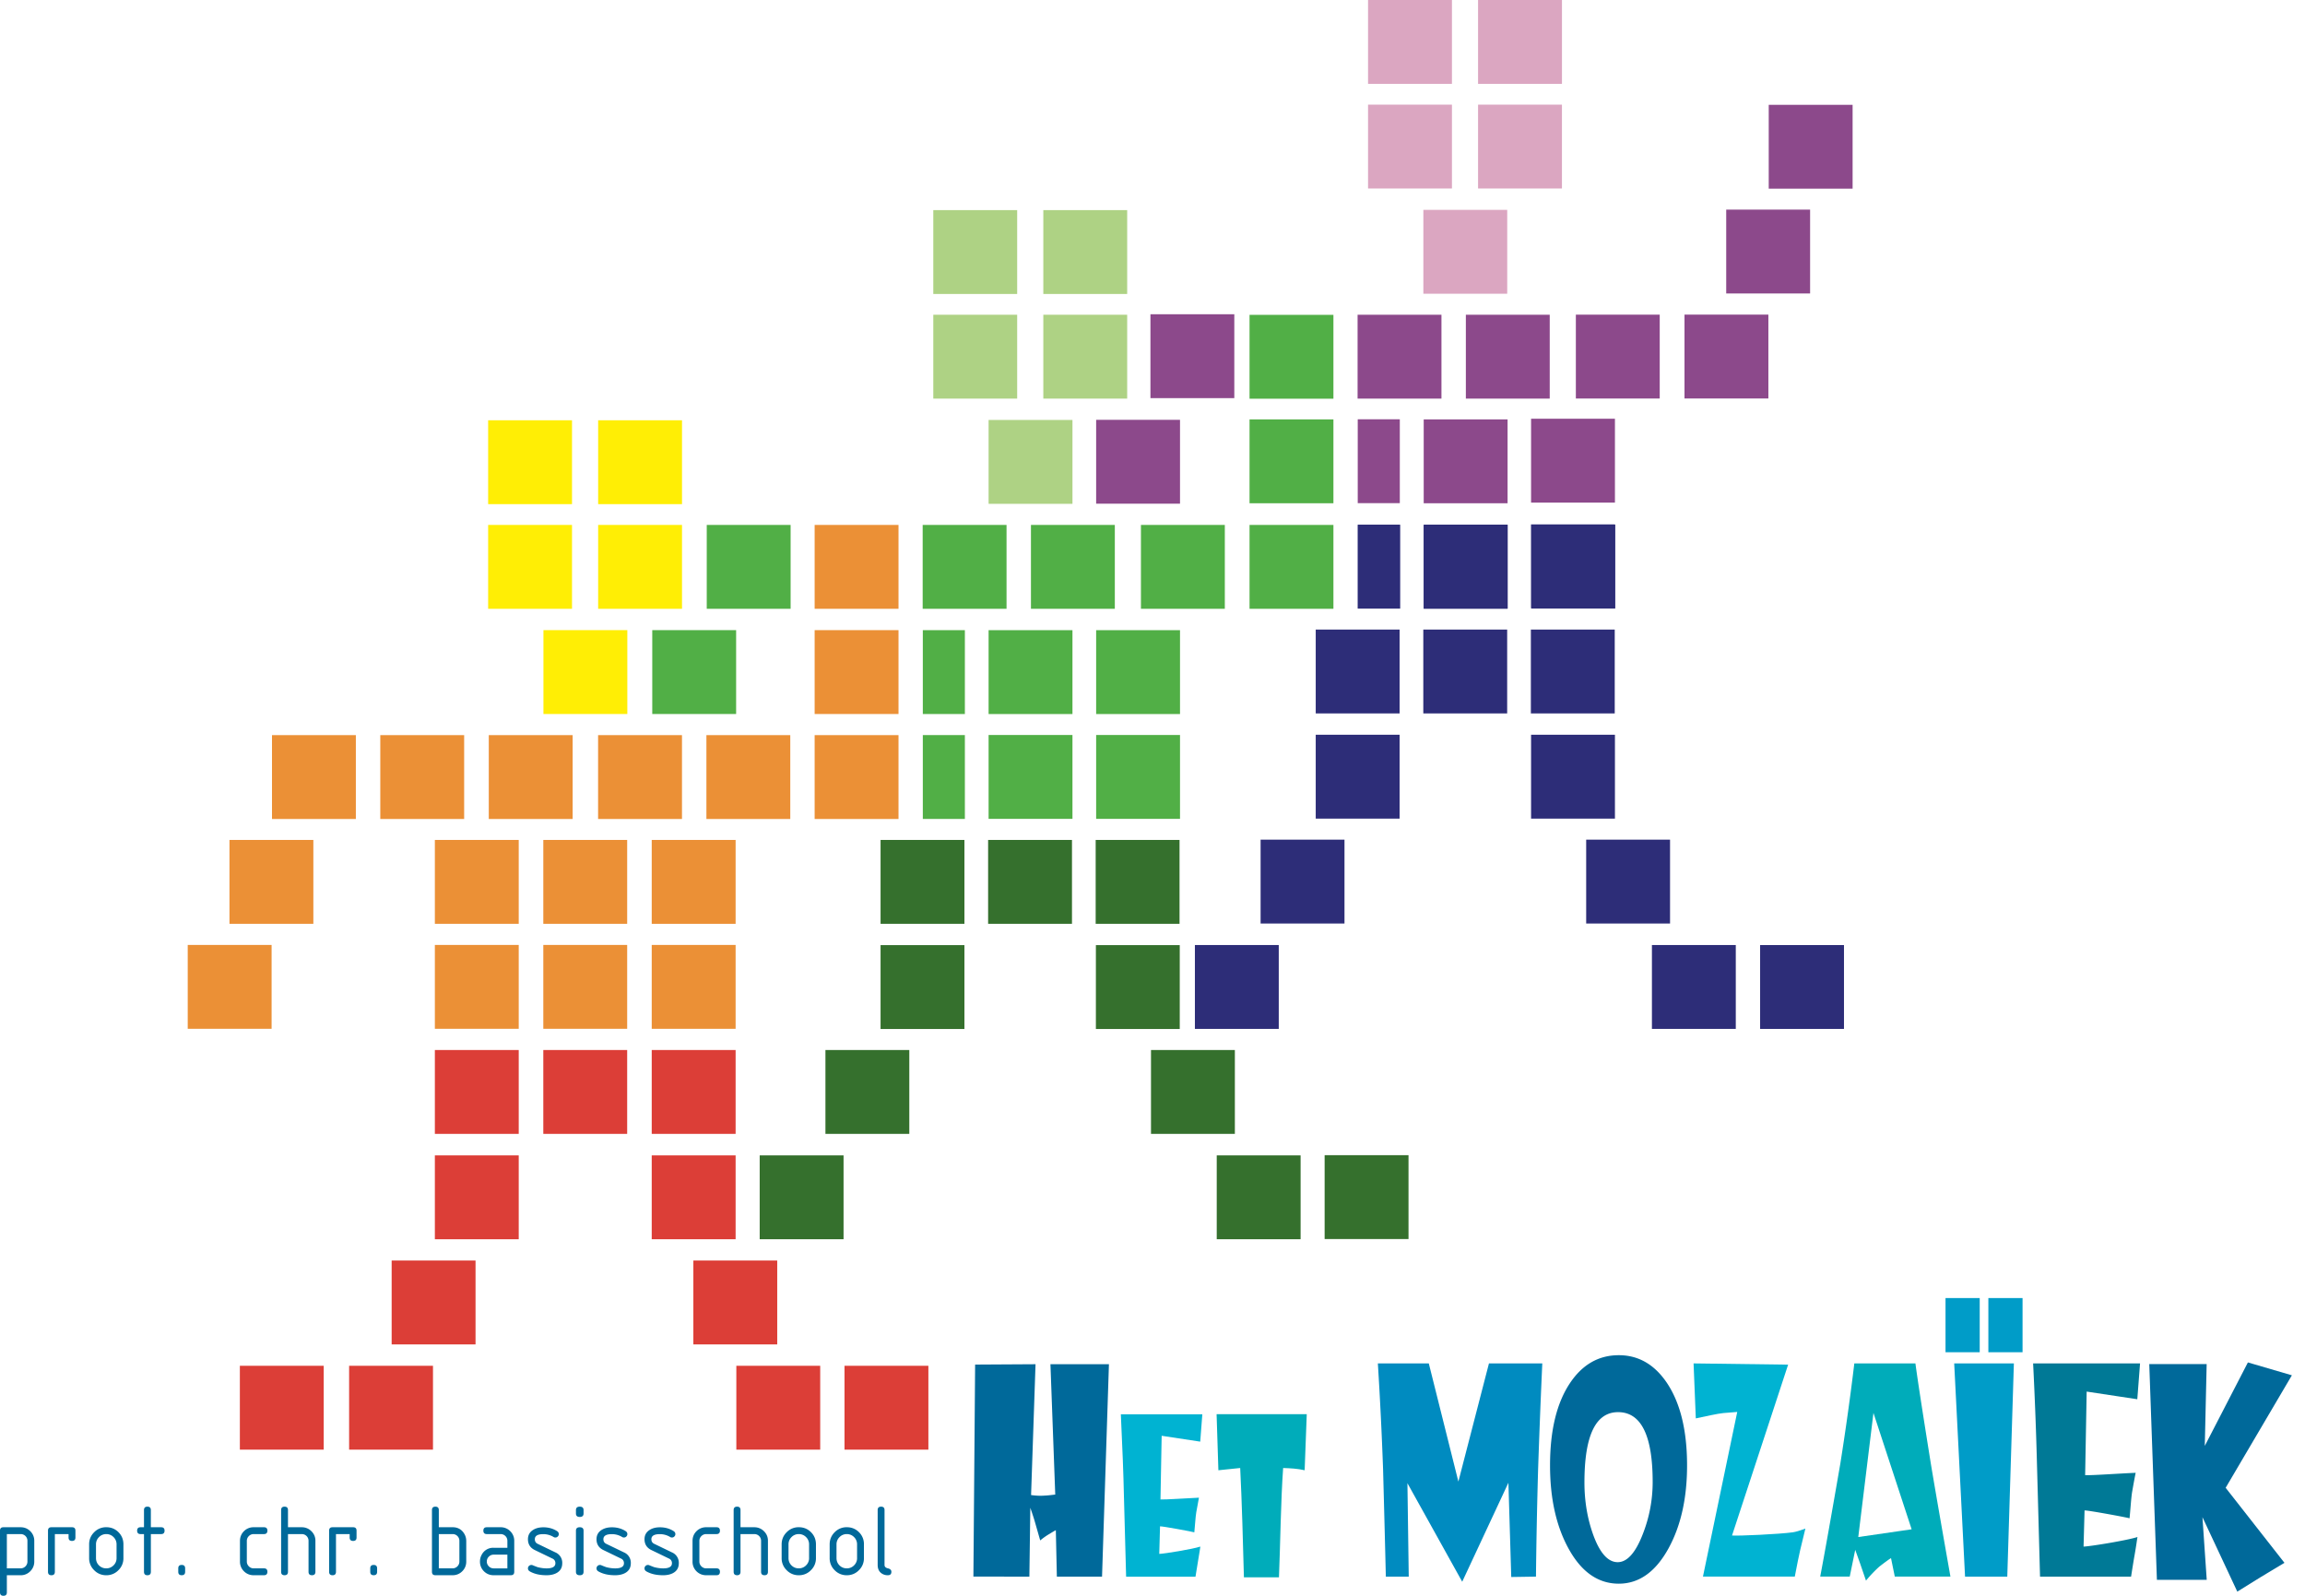
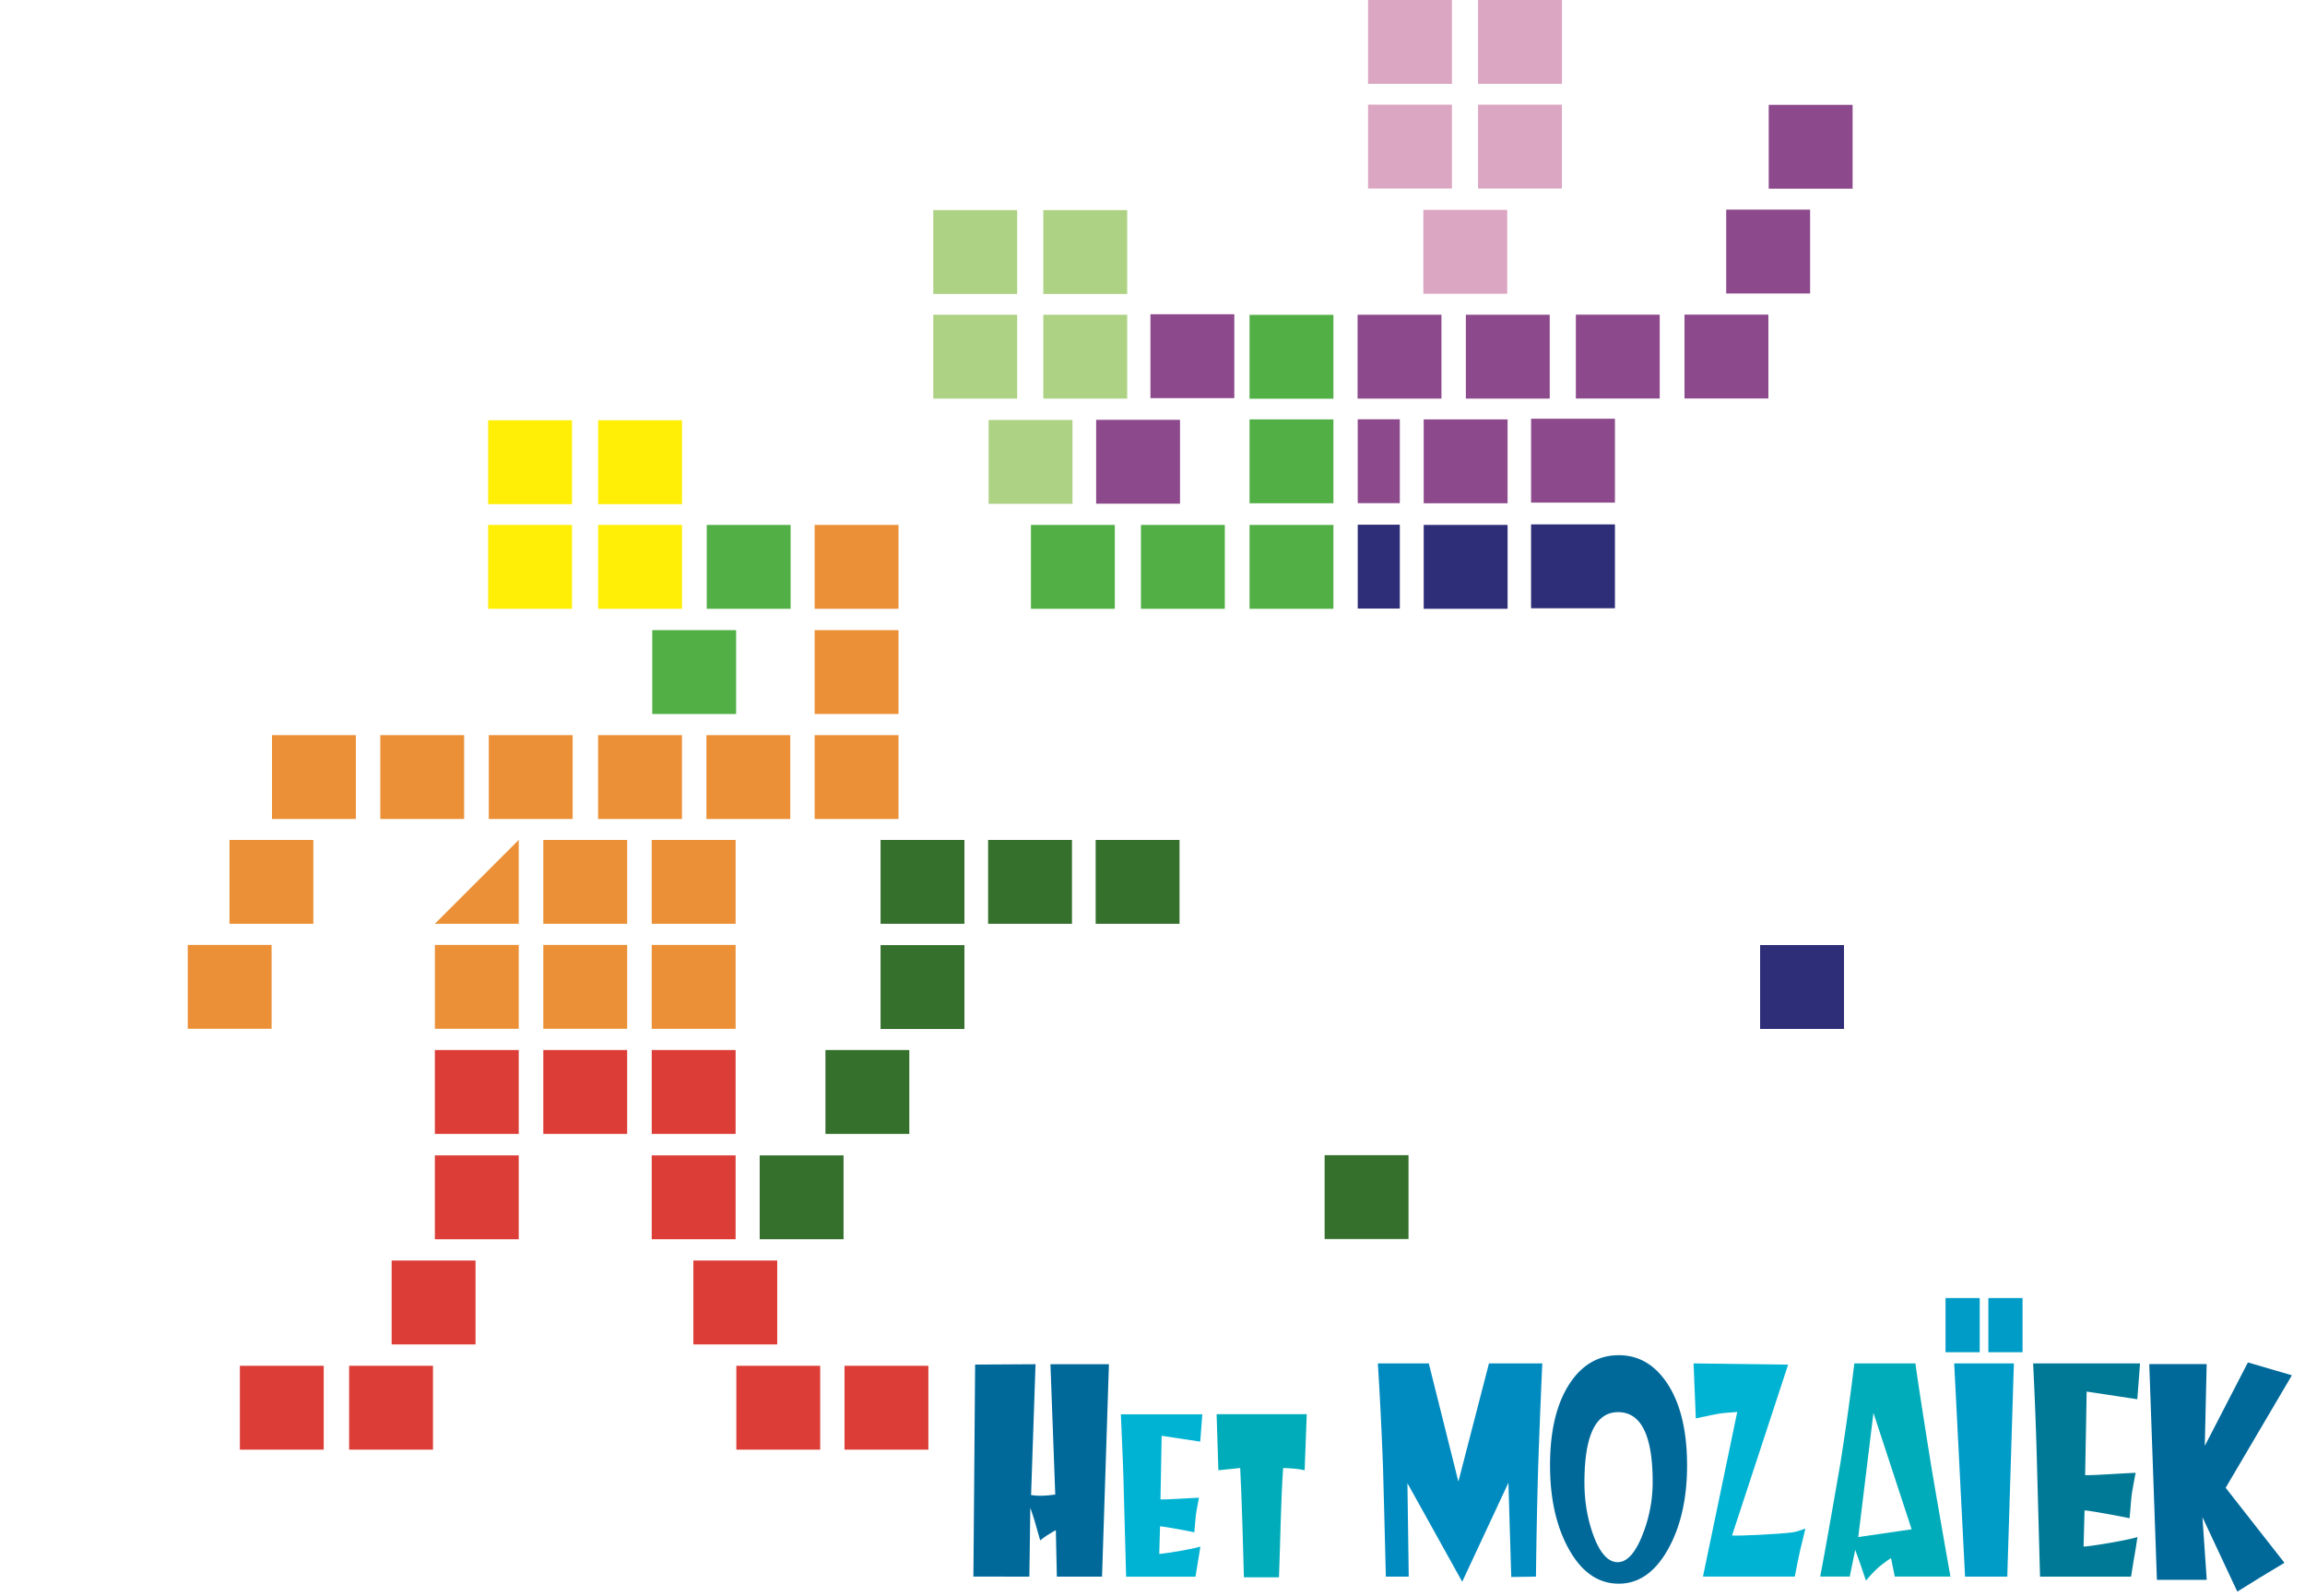
<svg xmlns="http://www.w3.org/2000/svg" width="130" height="90">
  <g fill="none" fill-rule="evenodd">
    <path fill="#007996" d="m120.697 76.894-.155 2.021-2.856-.432-.086 4.714c.42.016 1.898-.093 2.85-.133-.041.192-.108.552-.2 1.079-.055.318-.101 1.07-.146 1.487-.143-.049-2.305-.449-2.537-.445l-.056 2.04c.352-.006 2.467-.351 3.041-.54-.03.163-.056.41-.165 1.029-.056.317-.12.718-.196 1.205h-5.135l-.167-6.138a232.21 232.21 0 0 0-.223-5.887h6.03Z" />
    <path fill="#009CC8" d="m113.581 76.894-.372 12.025h-2.382l-.612-12.025z" />
    <path fill="#00ACBA" d="M108.028 76.893c.108.822.4 2.726.881 5.724.262 1.567.628 3.666 1.094 6.301h-3.138l-.213-1.041c-.089.047-.307.206-.66.478a7.275 7.275 0 0 0-.752.79l-.325-.948-.282-.789-.31 1.51h-1.665c.246-1.288.623-3.414 1.136-6.38.314-1.983.575-3.865.788-5.645h3.446Zm-2.367 2.793-.856 7.001 3.01-.437-2.154-6.564Z" />
    <path fill="#00B3D2" d="M100.849 76.964 97.685 86.6c.345.033 2.68-.076 3.425-.18.172-.024.408-.096.712-.21-.059.234-.155.643-.295 1.22-.074.328-.177.825-.302 1.488h-5.18l1.934-9.287c-.14.01-.402.032-.787.064-.282.023-1.057.196-1.55.3l-.126-3.101 5.333.07Z" />
    <path fill="#00699A" d="M91.299 76.431c1.116 0 2.027.53 2.732 1.59.744 1.128 1.118 2.67 1.118 4.626 0 1.844-.348 3.402-1.043 4.673-.73 1.331-1.666 1.997-2.807 1.997-1.176 0-2.125-.671-2.852-2.012-.685-1.262-1.026-2.814-1.026-4.658 0-1.967.372-3.512 1.119-4.634.702-1.055 1.623-1.582 2.759-1.582Zm-.04 3.212c-1.268 0-1.898 1.323-1.898 3.965 0 1.058.167 2.043.496 2.956.375 1.029.835 1.54 1.38 1.54.531 0 1.002-.521 1.41-1.57a8 8 0 0 0 .562-2.956c0-2.622-.652-3.935-1.95-3.935Z" />
    <path fill="#008BC0" d="M86.984 76.894a521.817 521.817 0 0 0-.237 5.996 354.046 354.046 0 0 0-.12 6.029l-1.394.022-.16-5.317-2.605 5.583-3.09-5.557.074 5.269H78.16c-.028-1.195-.079-3.215-.156-6.06a222.84 222.84 0 0 0-.294-5.965h2.873l1.668 6.665 1.725-6.665h3.008Z" />
    <path fill="#00699A" d="m129.26 77.565-3.735 6.344 3.316 4.232c-.895.532-1.78 1.068-2.659 1.625l-1.966-4.2.242 3.534h-2.81l-.431-12.168h3.237l-.106 4.614 2.432-4.707 2.48.726Z" />
    <path fill="#009CC8" d="M109.726 76.264h1.928v-3.056h-1.928zM112.142 76.264h1.928v-3.056h-1.928z" />
    <path fill="#00ACBA" d="m73.7 79.759-.119 3.161c-.403-.094-.801-.112-1.213-.127-.133 1.847-.159 4.314-.235 6.164h-1.977c-.05-1.854-.115-4.311-.21-6.164l-1.23.127-.101-3.161H73.7Z" />
    <path fill="#00699A" d="m62.543 76.94-.389 11.981h-2.548l-.058-2.62c-.065.03-.195.108-.39.227a3.737 3.737 0 0 0-.491.35l-.275-.96c-.057-.208-.151-.5-.283-.881l-.053 3.884-3.157-.006.097-11.955 3.407-.02-.251 7.378c.259.037.508.05.745.032.153-.005.358-.026.618-.06l-.271-7.35h3.3Z" />
    <path fill="#00B3D2" d="m67.81 79.766-.118 1.54-2.175-.33-.067 3.592c.321.012 1.447-.071 2.17-.101-.03.146-.08.42-.151.822-.043.242-.077.814-.11 1.132-.11-.037-1.757-.341-1.934-.339l-.044 1.555c.27-.005 1.881-.268 2.318-.412-.022.124-.043.312-.125.782-.043.242-.092.548-.15.918h-3.912l-.127-4.674c-.022-1.07-.08-2.566-.17-4.485h4.594Z" />
-     <path fill="#00699A" d="M0 86.326c0-.129.064-.192.193-.192h.967c.217 0 .4.074.55.224a.748.748 0 0 1 .223.548v1.161a.749.749 0 0 1-.224.547.739.739 0 0 1-.548.227H.387v.966c0 .13-.064.193-.193.193S0 89.936 0 89.807v-3.48Zm.387.194v1.933h.773c.108 0 .2-.038.274-.112a.373.373 0 0 0 .113-.275v-1.159a.376.376 0 0 0-.387-.387H.387Zm2.32-.194c0-.129.064-.192.192-.192h1.162c.129 0 .193.063.193.192v.387c0 .13-.064.193-.193.193-.13 0-.194-.064-.194-.193v-.193h-.773v2.127c0 .13-.064.194-.193.194s-.194-.065-.194-.194v-2.32Zm2.32 1.547V87.1c0-.267.094-.496.283-.684a.929.929 0 0 1 .685-.283c.271 0 .5.093.686.28.187.187.28.416.28.687v.773a.927.927 0 0 1-.283.684.926.926 0 0 1-.683.284.929.929 0 0 1-.685-.284.93.93 0 0 1-.283-.684m1.547 0V87.1a.562.562 0 0 0-.17-.41.56.56 0 0 0-.41-.17.56.56 0 0 0-.41.17.562.562 0 0 0-.17.41v.773c0 .163.056.3.168.413.113.111.25.167.413.167.16 0 .296-.057.41-.17a.56.56 0 0 0 .169-.41m1.547-1.353h-.193c-.129 0-.194-.065-.194-.194s.065-.192.194-.192h.193v-.968c0-.129.065-.193.194-.193.13 0 .193.064.193.193v.968h.58c.129 0 .193.063.193.192 0 .13-.064.194-.192.194h-.58v2.127c0 .13-.065.194-.194.194s-.194-.065-.194-.194V86.52Zm1.933 1.933c0-.129.065-.193.194-.193.13 0 .194.064.194.193v.194c0 .13-.065.193-.194.193s-.194-.063-.194-.193v-.194Zm3.867-1.546v1.16c0 .105.038.196.114.273a.374.374 0 0 0 .274.113h.58c.127 0 .192.064.192.193 0 .13-.065.194-.192.194h-.581a.752.752 0 0 1-.55-.223.753.753 0 0 1-.224-.55v-1.16c0-.217.075-.4.224-.55a.752.752 0 0 1 .55-.223h.58c.128 0 .193.063.193.192 0 .13-.065.194-.192.194h-.58a.375.375 0 0 0-.275.113.375.375 0 0 0-.113.274m1.934-1.74c0-.13.065-.194.194-.194s.193.064.193.193v.968h.774c.212 0 .394.074.546.222.15.149.227.327.227.537v1.754c0 .13-.064.193-.194.193-.129 0-.194-.064-.194-.193v-1.74a.377.377 0 0 0-.387-.387h-.772v2.127c0 .13-.064.193-.193.193-.13 0-.194-.064-.194-.193v-3.48Zm2.707 1.16c0-.13.064-.193.193-.193h1.16c.13 0 .194.063.194.192v.387c0 .13-.064.193-.194.193-.129 0-.194-.064-.194-.193v-.193h-.772v2.127c0 .13-.064.194-.193.194-.13 0-.194-.065-.194-.194v-2.32Zm2.32 2.126c0-.129.065-.193.194-.193s.193.064.193.193v.194c0 .13-.064.193-.193.193-.13 0-.194-.063-.194-.193v-.194Zm5.414-1.547v1.162a.746.746 0 0 1-.224.548.748.748 0 0 1-.55.224h-.967c-.129 0-.193-.064-.193-.193v-3.48c0-.129.065-.194.194-.194s.193.065.193.193v.967h.774c.3 0 .524.128.67.384.069.12.103.25.103.39m-.773-.387h-.774v1.933h.774a.373.373 0 0 0 .273-.113.373.373 0 0 0 .113-.274v-1.159a.375.375 0 0 0-.111-.276.374.374 0 0 0-.275-.111m2.32 2.32a.749.749 0 0 1-.55-.223.75.75 0 0 1-.223-.55c0-.14.033-.27.102-.39a.724.724 0 0 1 .671-.384h.773v-.387a.378.378 0 0 0-.387-.386h-.773c-.13 0-.194-.065-.194-.194 0-.13.065-.192.194-.192h.774a.75.75 0 0 1 .549.224.75.75 0 0 1 .224.548v1.741c0 .13-.064.193-.193.193h-.967Zm.773-1.16h-.774a.374.374 0 0 0-.273.113.373.373 0 0 0-.113.274.37.37 0 0 0 .114.272.371.371 0 0 0 .272.115h.774v-.773Zm2.707.484a.27.27 0 0 0-.165-.262l-.992-.48c-.26-.125-.39-.329-.39-.611 0-.224.092-.396.276-.517.158-.104.355-.157.592-.157.287 0 .544.07.77.213.068.043.102.1.102.17a.184.184 0 0 1-.057.136.183.183 0 0 1-.136.057.17.17 0 0 1-.091-.022 1.123 1.123 0 0 0-.588-.168c-.32 0-.48.095-.48.288 0 .12.052.206.157.257l1.002.484a.634.634 0 0 1 .387.612c0 .234-.093.41-.278.527-.159.1-.362.15-.613.15-.371 0-.683-.072-.934-.214-.073-.042-.109-.1-.109-.174 0-.051.018-.098.057-.135a.193.193 0 0 1 .21-.042c.062.027.154.063.275.108.177.047.347.07.513.07.328 0 .492-.096.492-.29m1.16-1.838c0-.129.072-.192.215-.192.143 0 .214.063.214.192v2.321c0 .13-.07.194-.214.194-.143 0-.215-.065-.215-.194v-2.32Zm0-.966v-.194c0-.129.072-.193.215-.193.143 0 .214.064.214.193v.194c0 .13-.07.193-.214.193-.143 0-.215-.063-.215-.193Zm2.707 2.804a.27.27 0 0 0-.165-.262l-.992-.48c-.26-.125-.39-.329-.39-.611 0-.224.092-.396.275-.517.16-.104.356-.157.593-.157.287 0 .544.07.77.213.068.043.102.1.102.17a.184.184 0 0 1-.058.136.183.183 0 0 1-.135.057.173.173 0 0 1-.091-.022 1.123 1.123 0 0 0-.588-.168c-.32 0-.48.095-.48.288 0 .12.052.206.157.257l1.002.484a.634.634 0 0 1 .387.612c0 .234-.093.41-.278.527-.159.1-.363.15-.613.15-.371 0-.683-.072-.934-.214-.073-.042-.109-.1-.109-.174 0-.051.02-.098.057-.135a.185.185 0 0 1 .136-.057.19.19 0 0 1 .074.014c.062.028.154.064.276.109.176.047.346.07.512.07.328 0 .492-.096.492-.29m2.707 0a.27.27 0 0 0-.165-.262l-.992-.48c-.26-.125-.39-.329-.39-.611 0-.224.092-.396.276-.517.158-.104.355-.157.592-.157.287 0 .544.07.77.213.068.043.102.1.102.17a.184.184 0 0 1-.057.136.183.183 0 0 1-.136.057.173.173 0 0 1-.09-.022 1.123 1.123 0 0 0-.59-.168c-.32 0-.48.095-.48.288 0 .12.053.206.158.257l1.002.484a.634.634 0 0 1 .387.612c0 .234-.093.41-.278.527-.158.1-.362.15-.613.15-.371 0-.683-.072-.934-.214-.073-.042-.109-.1-.109-.174 0-.051.02-.098.057-.135a.185.185 0 0 1 .136-.057.19.19 0 0 1 .074.014c.062.028.154.064.275.109.177.047.347.07.513.07.328 0 .492-.096.492-.29m1.547-1.257v1.16c0 .105.038.196.114.273a.374.374 0 0 0 .273.113h.58c.128 0 .193.064.193.193 0 .13-.065.194-.192.194h-.582a.752.752 0 0 1-.55-.223.752.752 0 0 1-.222-.55v-1.16c0-.217.074-.4.223-.55a.752.752 0 0 1 .55-.223h.58c.128 0 .193.063.193.192 0 .13-.065.194-.192.194h-.58a.375.375 0 0 0-.275.113.375.375 0 0 0-.113.274m1.933-1.74c0-.13.065-.194.195-.194.129 0 .192.064.192.193v.968h.774c.212 0 .395.074.547.222.15.149.226.327.226.537v1.754c0 .13-.064.193-.193.193s-.194-.064-.194-.193v-1.74a.377.377 0 0 0-.387-.387h-.773v2.127c0 .13-.063.193-.192.193-.13 0-.195-.064-.195-.193v-3.48Zm2.707 2.706V87.1c0-.267.094-.496.283-.684a.929.929 0 0 1 .685-.283c.272 0 .5.093.687.28.187.187.28.416.28.687v.773a.927.927 0 0 1-.284.684.926.926 0 0 1-.683.284.929.929 0 0 1-.685-.284.93.93 0 0 1-.283-.684m1.547 0V87.1a.562.562 0 0 0-.17-.41.562.562 0 0 0-.41-.17.56.56 0 0 0-.41.17.562.562 0 0 0-.17.41v.773c0 .163.057.3.168.413.113.111.25.167.413.167a.563.563 0 0 0 .41-.17.56.56 0 0 0 .17-.41m1.16 0V87.1c0-.267.093-.496.282-.684a.929.929 0 0 1 .685-.283c.27 0 .5.093.687.28a.933.933 0 0 1 .279.687v.773a.926.926 0 0 1-.283.684.926.926 0 0 1-.683.284.929.929 0 0 1-.685-.284.93.93 0 0 1-.282-.684m1.546 0V87.1a.562.562 0 0 0-.17-.41.562.562 0 0 0-.409-.17.56.56 0 0 0-.41.17.563.563 0 0 0-.171.41v.773c0 .163.057.3.169.413.112.111.25.167.412.167a.563.563 0 0 0 .41-.17.56.56 0 0 0 .17-.41m1.16-2.707c0-.129.065-.193.195-.193.129 0 .193.064.193.193v3.095c0 .1.064.163.193.192.128.03.193.094.193.194 0 .13-.065.193-.193.193a.582.582 0 0 1-.42-.153c-.107-.102-.16-.245-.16-.426v-3.095Z" />
    <g>
      <path fill="#DC3E37" d="M13.528 81.758h4.73v-4.73h-4.73zM19.69 81.758h4.73v-4.73h-4.73zM41.529 81.758h4.73v-4.73h-4.73zM47.629 81.758h4.731v-4.73h-4.731zM22.089 75.823h4.731v-4.731h-4.731zM39.105 75.823h4.73v-4.731h-4.73zM24.526 69.892h4.73v-4.73h-4.73zM36.757 69.891h4.731v-4.729h-4.731zM24.526 63.949h4.73v-4.73h-4.73zM36.757 63.949h4.731v-4.73h-4.731zM30.642 63.949h4.73v-4.73h-4.73z" />
-       <path fill="#EB9036" d="M24.526 58.023h4.73v-4.73h-4.73zM36.757 58.024h4.731v-4.731h-4.731zM30.642 58.023h4.73v-4.73h-4.73zM24.526 52.101h4.73v-4.73h-4.73zM36.757 52.102h4.731v-4.731h-4.731zM30.642 52.101h4.73v-4.73h-4.73zM12.942 52.101h4.731v-4.73h-4.731zM10.588 58.023h4.73v-4.73h-4.73zM21.448 46.19h4.73v-4.73h-4.73zM15.34 46.19h4.73v-4.73h-4.73zM45.945 46.19h4.73v-4.73h-4.73zM39.841 46.19h4.73v-4.73h-4.73zM27.567 46.19h4.73v-4.73h-4.73zM33.732 46.19h4.731v-4.73h-4.731zM45.945 40.269h4.73v-4.73h-4.73zM45.945 34.335h4.73v-4.73h-4.73z" />
+       <path fill="#EB9036" d="M24.526 58.023h4.73v-4.73h-4.73zM36.757 58.024h4.731v-4.731h-4.731zM30.642 58.023h4.73v-4.73h-4.73zM24.526 52.101h4.73v-4.73zM36.757 52.102h4.731v-4.731h-4.731zM30.642 52.101h4.73v-4.73h-4.73zM12.942 52.101h4.731v-4.73h-4.731zM10.588 58.023h4.73v-4.73h-4.73zM21.448 46.19h4.73v-4.73h-4.73zM15.34 46.19h4.73v-4.73h-4.73zM45.945 46.19h4.73v-4.73h-4.73zM39.841 46.19h4.73v-4.73h-4.73zM27.567 46.19h4.73v-4.73h-4.73zM33.732 46.19h4.731v-4.73h-4.731zM45.945 40.269h4.73v-4.73h-4.73zM45.945 34.335h4.73v-4.73h-4.73z" />
      <path fill="#51AF46" d="M36.787 40.269h4.73v-4.73h-4.73z" />
-       <path fill="#FFEE05" d="M30.65 40.269h4.731v-4.73H30.65z" />
      <path fill="#51AF46" d="M39.86 34.335h4.73v-4.73h-4.73z" />
      <path fill="#FFEE05" d="M33.735 34.335h4.73v-4.73h-4.73zM27.531 34.335h4.73v-4.73h-4.73zM33.735 28.433h4.73v-4.73h-4.73zM27.531 28.433h4.73v-4.73h-4.73z" />
      <path fill="#35702D" d="M49.663 52.101h4.73v-4.73h-4.73zM49.663 58.034h4.73v-4.731h-4.73zM42.846 69.891h4.73v-4.729h-4.73zM46.554 63.949h4.73v-4.73h-4.73zM55.729 52.101h4.73v-4.73h-4.73zM61.795 52.101h4.73v-4.73h-4.73z" />
-       <path fill="#51AF46" d="M52.046 46.187h2.372v-4.73h-2.372zM52.046 40.27h2.372v-4.73h-2.372zM55.756 46.182h4.73v-4.73h-4.73zM61.822 46.182h4.73v-4.73h-4.73zM55.756 40.271h4.73v-4.73h-4.73zM61.822 40.271h4.73v-4.73h-4.73zM52.038 34.335h4.73v-4.73h-4.73z" />
-       <path fill="#35702D" d="M61.807 58.034h4.73v-4.731h-4.73zM68.623 69.891h4.73v-4.729h-4.73zM64.915 63.949h4.73v-4.73h-4.73z" />
      <path fill="#51AF46" d="M70.473 34.335h4.731v-4.73h-4.731zM64.348 34.335h4.731v-4.73h-4.731zM58.145 34.335h4.73v-4.73h-4.73z" />
      <path fill="#AED284" d="M55.756 28.415h4.73v-4.73h-4.73z" />
      <path fill="#8C498B" d="M61.822 28.407h4.73v-4.73h-4.73z" />
      <path fill="#AED284" d="M58.842 22.481h4.73v-4.73h-4.73zM52.637 22.481h4.731v-4.73h-4.731zM58.842 16.58h4.73v-4.73h-4.73zM52.637 16.58h4.731v-4.73h-4.731z" />
      <path fill="#8C498B" d="M64.884 22.454h4.73v-4.731h-4.73z" />
      <path fill="#51AF46" d="M70.473 28.383h4.731v-4.73h-4.731zM70.473 22.487h4.731v-4.73h-4.731z" />
      <path fill="#2D2D78" d="M76.575 34.322h2.373v-4.73h-2.373z" />
      <path fill="#8C498B" d="M76.575 28.377h2.373v-4.73h-2.373zM76.567 22.481h4.73v-4.73h-4.73zM82.673 22.481h4.73v-4.73h-4.73z" />
      <path fill="#2D2D78" d="M80.296 34.335h4.73v-4.73h-4.73z" />
      <path fill="#8C498B" d="M80.296 28.383h4.73v-4.73h-4.73z" />
      <path fill="#2D2D78" d="M86.351 34.305h4.73v-4.73h-4.73z" />
      <path fill="#8C498B" d="M86.351 28.347h4.73v-4.731h-4.73zM88.877 22.476h4.73v-4.73h-4.73z" />
-       <path fill="#2D2D78" d="M74.206 40.236h4.73v-4.73h-4.73zM74.206 46.169h4.73v-4.731h-4.73zM67.391 58.029h4.73v-4.731h-4.73zM71.097 52.085h4.731v-4.73h-4.731zM80.273 40.236h4.73v-4.73h-4.73zM86.34 40.236h4.73v-4.73h-4.73zM76.59 34.322h2.374v-4.73H76.59zM80.3 34.319h4.73v-4.73H80.3zM86.366 34.319h4.73v-4.73h-4.73zM86.351 46.169h4.73v-4.731h-4.73zM93.167 58.029h4.73v-4.731h-4.73zM89.459 52.085h4.73v-4.73h-4.73z" />
      <path fill="#DBA6C1" d="M80.276 16.566h4.73v-4.73h-4.73zM83.362 10.632h4.73v-4.73h-4.73zM77.157 10.632h4.731v-4.73h-4.731zM83.362 4.73h4.731V0h-4.731zM77.157 4.73h4.731V0h-4.731z" />
      <path fill="#35702D" d="M74.708 69.88h4.731v-4.73h-4.731z" />
      <path fill="#2D2D78" d="M99.269 58.03h4.73V53.3h-4.73z" />
      <path fill="#8C498B" d="M97.357 16.552h4.731v-4.73h-4.731zM95.004 22.474h4.731v-4.73h-4.731zM99.755 10.642h4.73v-4.73h-4.73z" />
    </g>
  </g>
</svg>